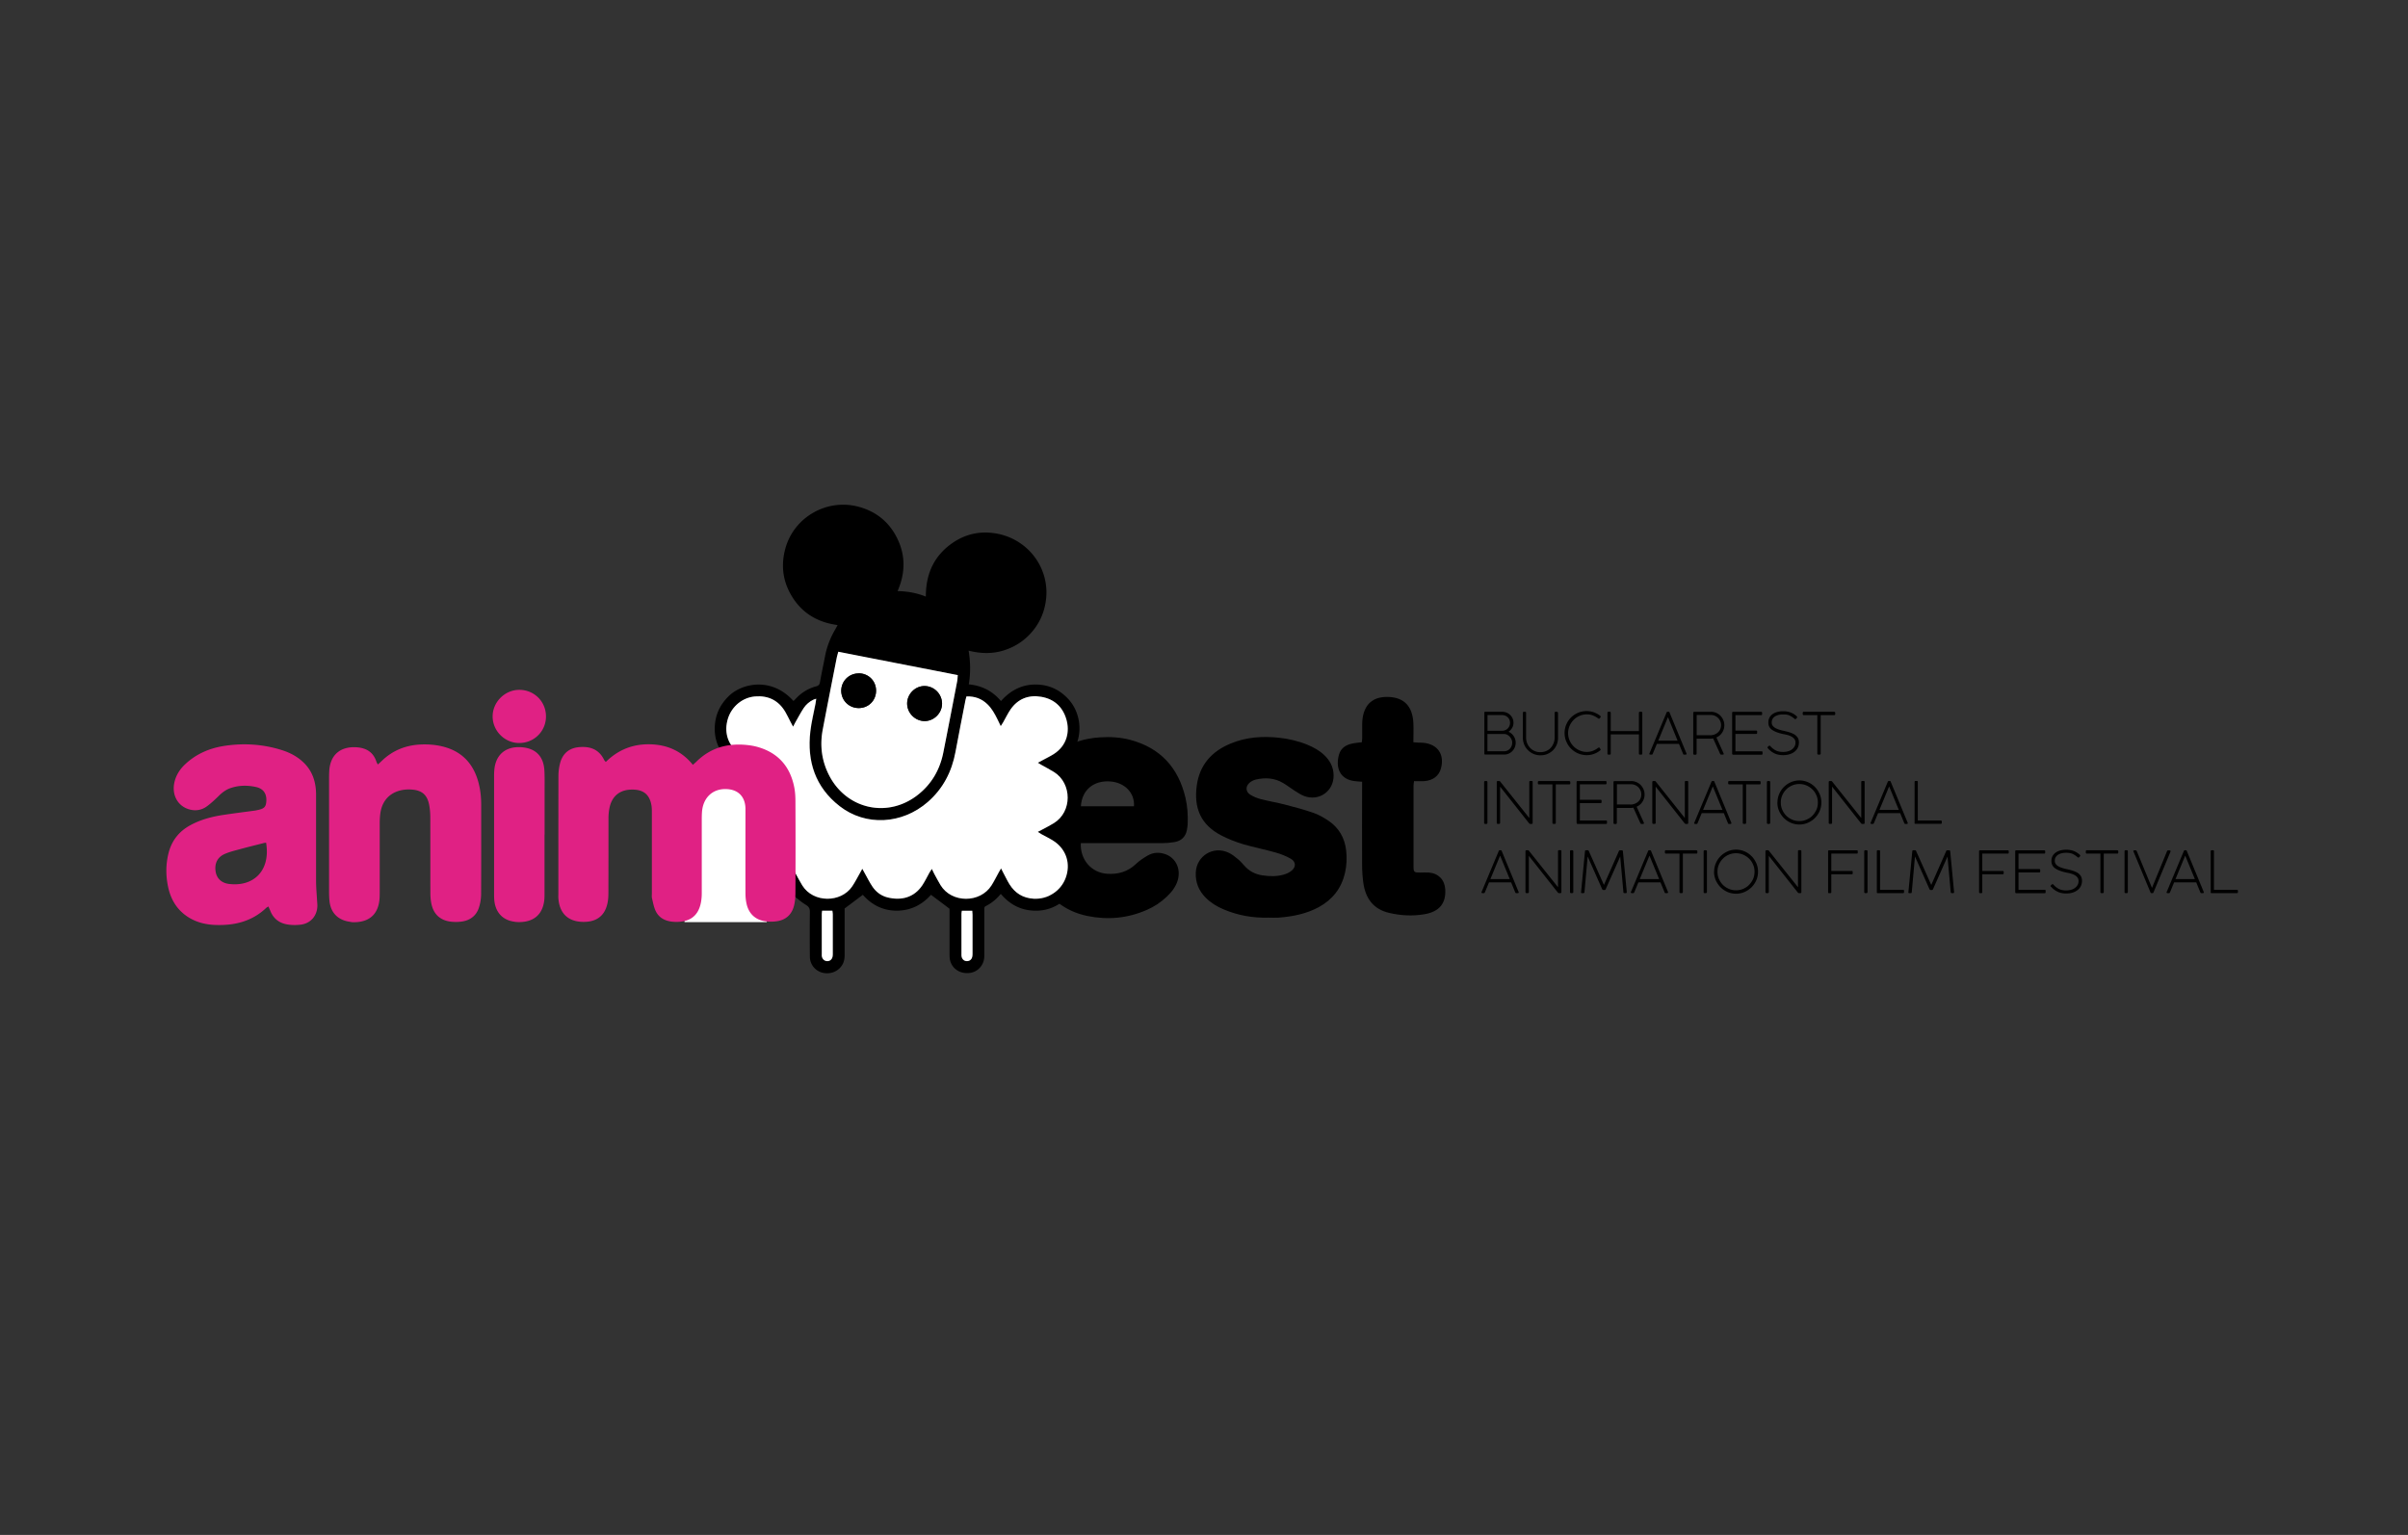
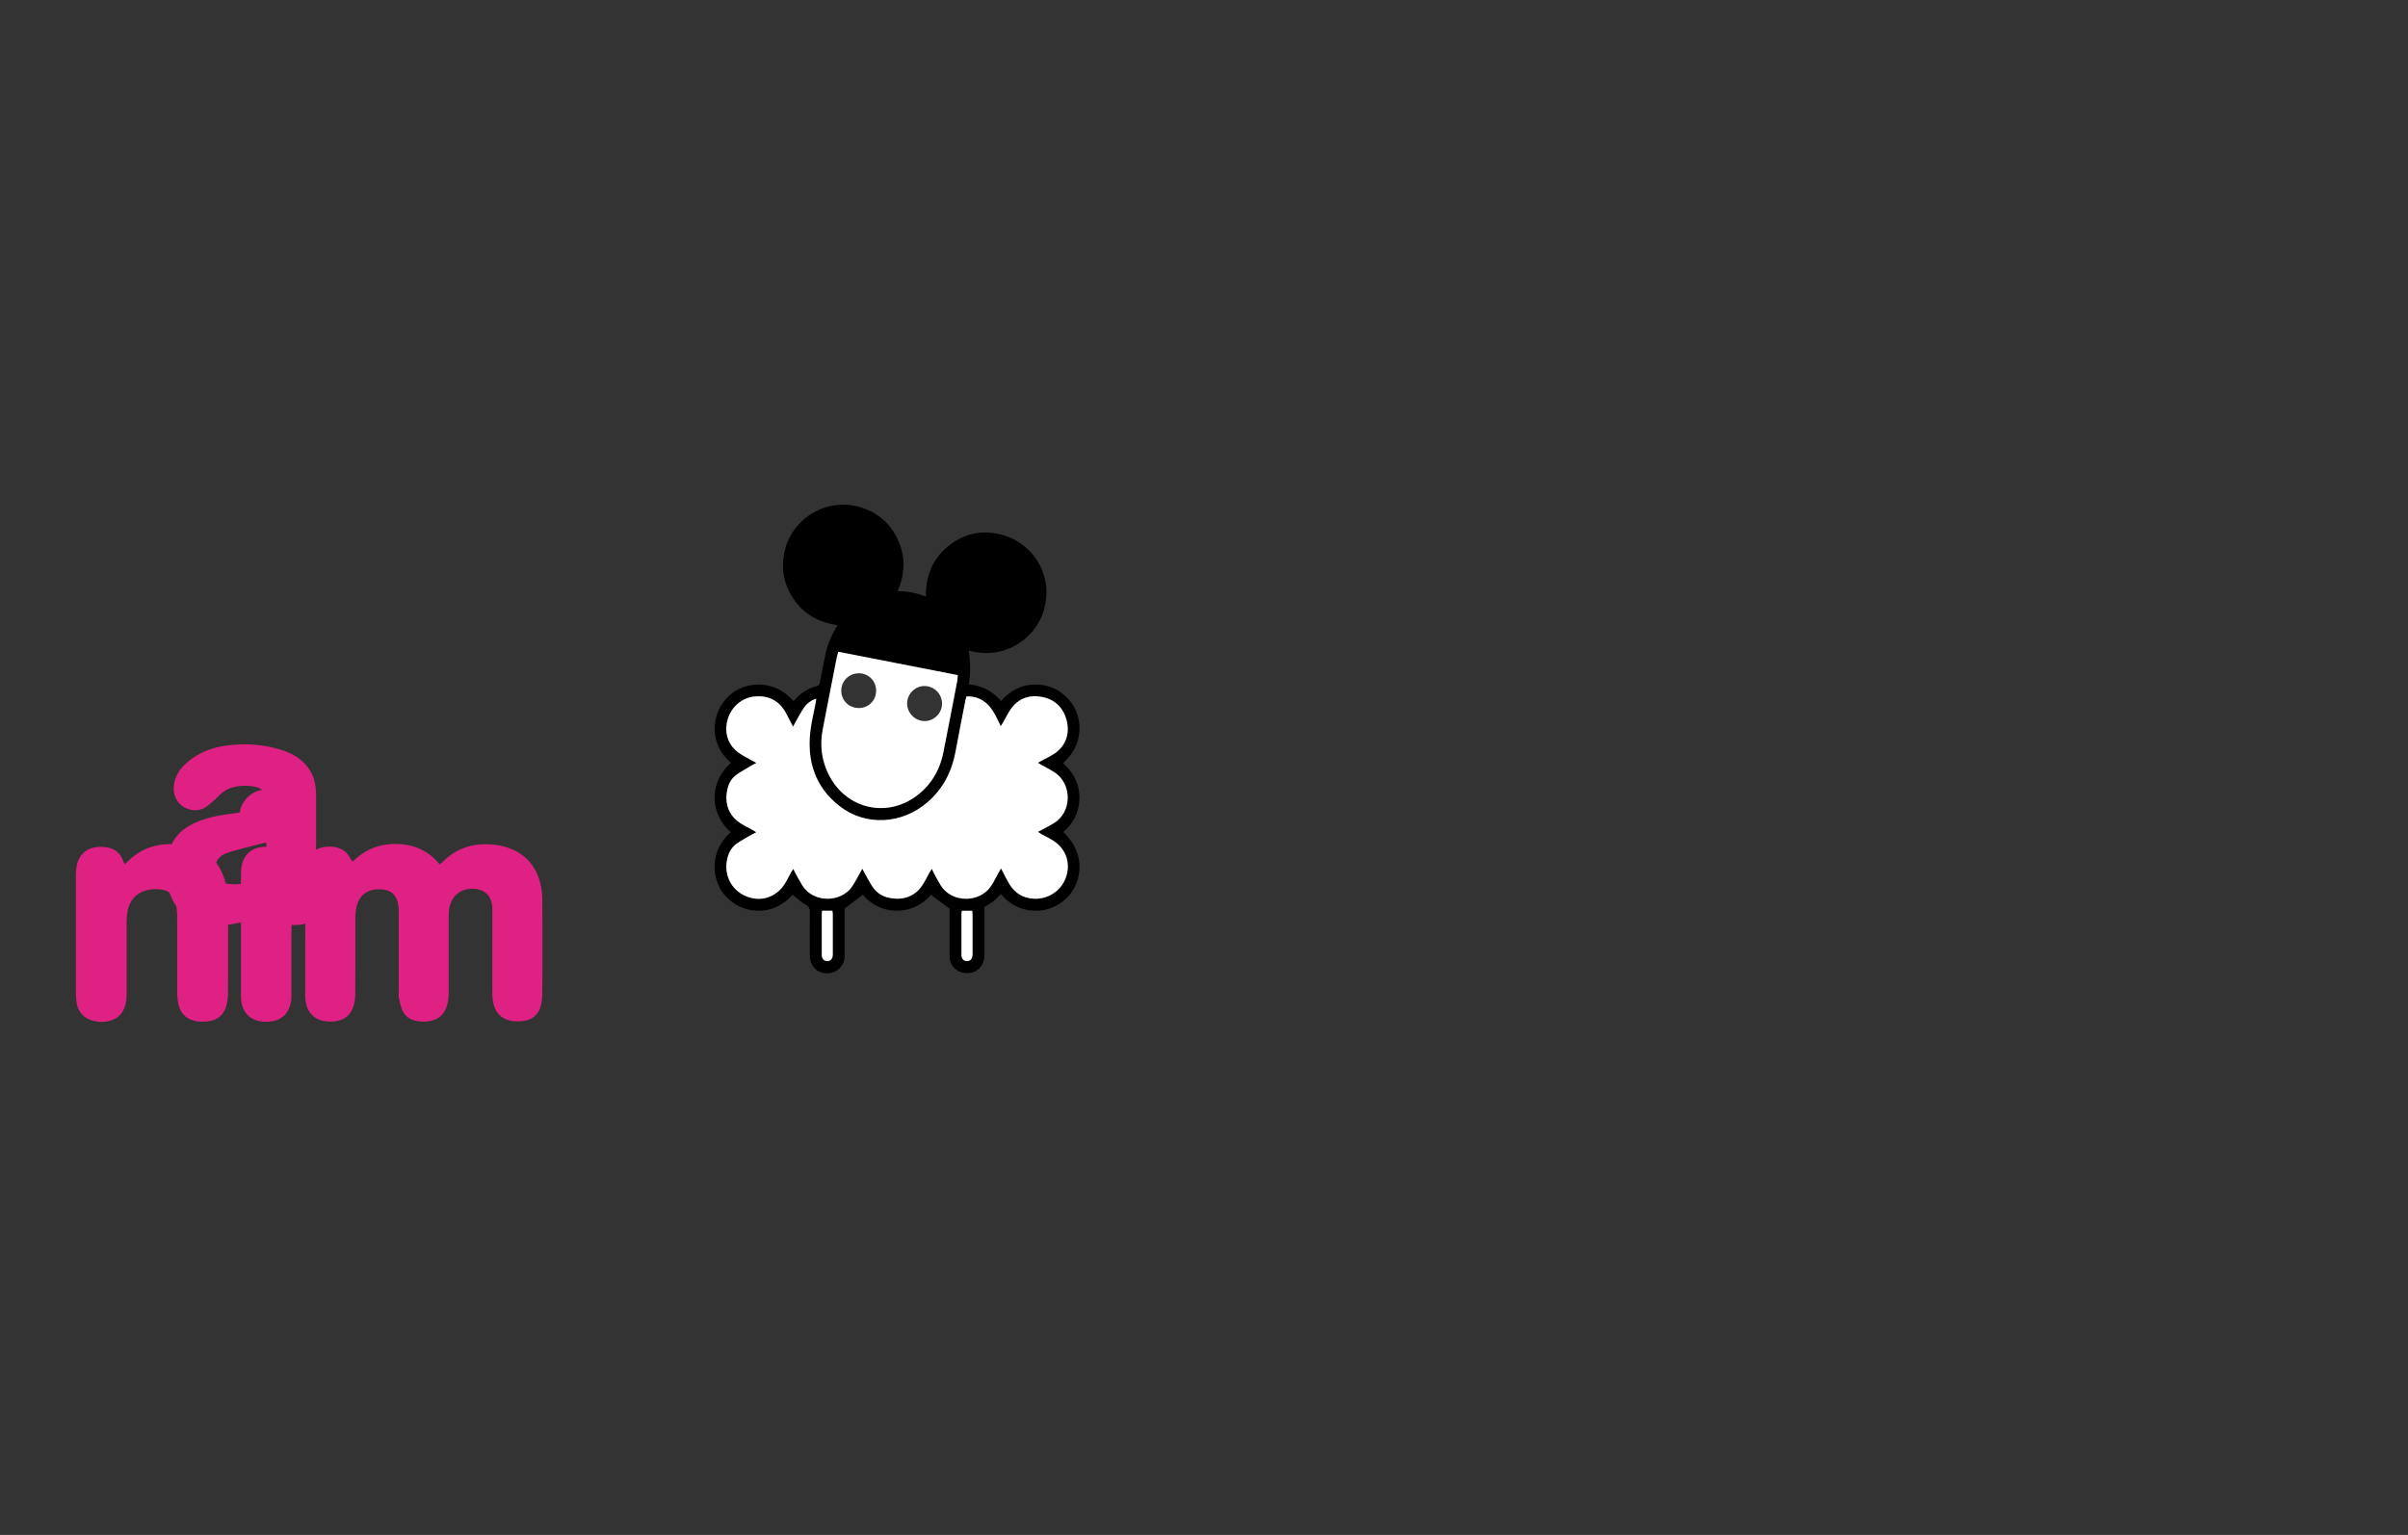
<svg xmlns="http://www.w3.org/2000/svg" id="ORGANIZACE" viewBox="0 0 315.17 200.94">
  <rect x="0" y="0" width="315.17" height="200.94" fill="#333333" stroke="none" />
  <defs>
    <style>.cls-1{fill:#fff}</style>
  </defs>
  <g id="ANIMEST">
-     <path d="M141.46 110.38c-.1 2.18 1.4 3.88 3.47 4.01 1.41.09 2.66-.26 3.72-1.26.46-.44 1-.8 1.55-1.12.73-.43 1.52-.47 2.32-.19 1.4.49 2.08 1.97 1.61 3.48-.26.83-.79 1.49-1.41 2.08-.77.74-1.65 1.32-2.62 1.74-2.51 1.1-5.12 1.34-7.79.79-2.97-.62-5.1-2.36-6.48-5.05-.76-1.49-1.18-3.08-1.33-4.73-.24-2.56-.1-5.08.88-7.49 1.57-3.85 4.47-5.84 8.58-6.11 1.35-.09 2.7-.01 4.02.34 3.91 1.06 6.24 3.63 7.17 7.53.27 1.14.35 2.31.3 3.48-.01.27-.06.55-.11.81-.18.89-.75 1.4-1.62 1.55-.54.09-1.09.14-1.64.14-3.3.01-6.59 0-9.89 0h-.73Zm6.96-4.83c.12-1.75-1.22-3.13-3.15-3.25-2.16-.14-3.67 1.14-3.8 3.25h6.95Zm17.6 14.58c-2.04.06-4.01-.29-5.89-1.09-.87-.37-1.67-.86-2.34-1.54-.9-.91-1.34-2-1.28-3.29.11-2.2 2.33-3.53 4.32-2.57.43.21.81.51 1.18.82.3.24.56.54.82.83.64.75 1.46 1.17 2.42 1.31.91.13 1.83.16 2.73-.09.39-.11.79-.28 1.09-.54.58-.49.54-1.16-.11-1.54-.61-.35-1.28-.62-1.95-.81-1.43-.41-2.9-.69-4.32-1.11-.96-.29-1.91-.66-2.8-1.12-2.76-1.41-3.65-3.64-3.25-6.56.37-2.7 1.96-4.47 4.43-5.49 2.04-.85 4.17-.99 6.34-.76 1.28.14 2.53.43 3.72.92.79.33 1.53.73 2.16 1.32.77.72 1.24 1.58 1.26 2.65.05 2.09-1.89 3.48-3.86 2.74-.44-.17-.85-.45-1.25-.7-.5-.32-.97-.69-1.48-.99-1.12-.68-2.34-.75-3.58-.47-.3.07-.61.23-.84.43-.55.48-.51 1.18.11 1.56.42.26.9.46 1.38.58 1.04.27 2.11.44 3.15.71 1.26.33 2.52.66 3.75 1.09.68.24 1.33.61 1.94 1.02 1.37.92 2.13 2.25 2.32 3.88.12 1.01.07 2.01-.16 3-.47 1.99-1.63 3.45-3.41 4.43-1.64.89-3.43 1.24-5.27 1.38-.43.03-.87 0-1.3 0Zm18.97-22.96c.28.02.45.04.63.05.23.01.46 0 .69.02 1.87.2 2.78 1.52 2.29 3.35-.26.98-1.03 1.58-2.18 1.67-.43.03-.86 0-1.34 0-.03.24-.07.42-.07.59v10.58c0 .74.08.8.85.8.39 0 .78-.03 1.17 0 1.24.1 2.06.95 2.13 2.19.12 1.83-.77 2.93-2.7 3.26-1.55.27-3.11.19-4.64-.17-2.08-.48-3.1-1.92-3.38-3.93-.11-.79-.16-1.6-.16-2.39-.02-3.34 0-6.69 0-10.03v-.82c-.28-.02-.52-.04-.76-.06-2.25-.16-2.73-1.89-2.26-3.51.23-.8.85-1.23 1.64-1.41.42-.1.86-.13 1.34-.19.02-.16.05-.34.05-.51v-1.79c0-.34.02-.69.08-1.02.37-1.98 1.66-2.67 3.37-2.61 2.05.07 3.14 1.24 3.25 3.41.04.82 0 1.64 0 2.55Z" />
    <path d="M124.26 118.95c-.86-.65-1.61-1.21-2.41-1.81-1.15 1.3-2.64 2.07-4.47 2.08-1.82 0-3.29-.76-4.45-2.08-.77.58-1.52 1.15-2.38 1.79v6.08c0 .44-.06.85-.27 1.23-.5.91-1.54 1.35-2.59 1.11a2.173 2.173 0 0 1-1.69-2.1c-.02-1.96-.02-3.92 0-5.88 0-.44-.13-.67-.52-.91-.61-.37-1.14-.85-1.74-1.32-1.3 1.44-2.94 2.23-4.95 2.06-1.46-.12-2.7-.75-3.74-1.8-1.75-1.77-2.49-5.72.6-8.46-2.73-2.35-2.91-6.51.02-9.07-1.49-1.33-2.27-2.97-2.1-4.99.12-1.45.73-2.67 1.76-3.7 1.78-1.79 5.7-2.57 8.52.59.08-.08.17-.15.24-.23.75-.83 1.66-1.4 2.73-1.69.35-.09.46-.26.51-.59.2-1.13.44-2.24.66-3.37.24-1.25.7-2.42 1.34-3.51.09-.16.18-.33.3-.55-2.74-.37-4.82-1.67-6.15-4.05-1.06-1.88-1.26-3.89-.69-5.97 1.12-4.09 5.38-6.55 9.51-5.49 2.39.62 4.15 2.06 5.2 4.3 1.04 2.21.98 4.46-.02 6.76 1.3.03 2.49.24 3.7.72-.01-2.97 1.07-5.35 3.49-7.02 1.69-1.17 3.58-1.58 5.59-1.26 4.15.65 7.05 4.35 6.67 8.46-.15 1.58-.7 3.01-1.71 4.26-1 1.24-2.27 2.1-3.79 2.59-1.51.49-3.04.45-4.65.05.24 1.5.27 2.92.02 4.41 1.7.17 3.1.86 4.21 2.19 1.34-1.51 2.97-2.29 4.96-2.15 1.54.1 2.82.76 3.87 1.9 1.9 2.07 2.18 5.85-.7 8.37 1.33 1.21 2.13 2.67 2.14 4.51 0 1.85-.75 3.33-2.12 4.52 3.23 3.01 2.28 6.88.46 8.62-1.25 1.19-2.72 1.77-4.44 1.66-1.69-.1-3.07-.86-4.19-2.19-.57.69-1.21 1.22-1.96 1.59-.23.11-.2.31-.2.5v6.05c0 1.15-.82 2.08-1.91 2.21-1.22.15-2.25-.49-2.56-1.61-.07-.28-.08-.57-.08-.86v-5.7c0-.12-.01-.23-.01-.24Zm2.26-27.77c-.05.19-.1.32-.12.45-.44 2.26-.89 4.52-1.31 6.79-.48 2.61-1.62 4.84-3.64 6.59-3.36 2.92-8.11 3.18-11.52.54-3.2-2.48-4.3-5.87-3.84-9.8.14-1.23.45-2.44.68-3.65.03-.18.06-.37.09-.62-.17.06-.28.08-.38.13-.51.26-.95.62-1.26 1.09-.39.6-.73 1.23-1.08 1.85-.09.16-.17.32-.31.59-.15-.27-.24-.43-.32-.6-.23-.45-.45-.9-.7-1.34-.88-1.51-2.21-2.16-3.95-2.02-1.64.13-3.05 1.28-3.56 2.91-.53 1.69-.07 3.35 1.3 4.38.57.43 1.22.74 1.84 1.1.16.09.32.18.59.32-.29.15-.48.24-.65.34-.66.4-1.35.76-1.97 1.21-.6.43-.97 1.06-1.15 1.77-.41 1.67-.06 3.42 1.64 4.54.52.34 1.08.61 1.62.91.14.08.27.17.49.3-.28.15-.47.24-.65.34-.62.36-1.25.7-1.84 1.1-.55.38-.95.92-1.17 1.56-.68 1.98.01 4.2 1.99 5.22 1.96 1.01 4.12.46 5.36-1.4.33-.5.58-1.05.87-1.58.07-.12.16-.24.29-.43.13.26.21.43.3.59.29.53.56 1.06.88 1.57 1.44 2.31 5.05 2.27 6.51.14.38-.56.69-1.17 1.02-1.75.09-.16.18-.32.32-.58.15.28.24.44.33.6.33.59.63 1.2 1.01 1.76.47.69 1.12 1.18 1.95 1.39 1.79.45 3.47.03 4.56-1.58.35-.53.63-1.11.94-1.67.08-.14.17-.26.31-.48.15.3.23.49.33.67.27.49.52.99.82 1.47 1.47 2.37 5.18 2.34 6.65.03.35-.55.64-1.15.96-1.72.08-.14.16-.28.3-.52.14.27.22.44.31.61.26.5.5 1.01.8 1.48.73 1.16 1.76 1.8 3.16 1.88 1.84.11 3.55-.97 4.19-2.71.67-1.81.11-3.68-1.47-4.78-.54-.37-1.14-.65-1.72-.97-.13-.07-.25-.16-.45-.29.25-.13.42-.21.58-.3.51-.28 1.03-.54 1.52-.84 2.42-1.49 2.38-5.19.04-6.68-.54-.34-1.11-.63-1.67-.94-.14-.08-.27-.16-.48-.29.25-.13.4-.21.55-.29.51-.28 1.04-.53 1.53-.84 1.77-1.12 2.12-2.97 1.65-4.57-.48-1.63-1.61-2.65-3.28-2.93-1.64-.28-3.04.25-4.01 1.64-.38.54-.66 1.14-.98 1.71-.08.14-.17.27-.31.49-.18-.37-.3-.64-.43-.89-.35-.71-.73-1.41-1.31-1.97-.75-.73-1.64-1.06-2.72-1.03Zm-16.8-5.85c-.09.33-.16.59-.22.86-.61 3.12-1.23 6.23-1.82 9.35-.4 2.13-.12 4.17.9 6.09 2.33 4.37 7.67 5.5 11.56 2.43 1.79-1.42 2.87-3.28 3.32-5.51.62-3.11 1.22-6.23 1.82-9.35.05-.26.05-.52.08-.81-5.23-1.02-10.4-2.03-15.64-3.06Zm16.16 33.91c-.02.16-.05.29-.05.43v5.28c0 .1 0 .19.02.29.07.36.34.59.68.6.35 0 .63-.2.71-.56.04-.17.04-.34.04-.52v-4.93c0-.19-.02-.38-.03-.58h-1.37Zm-18.29 0c-.02.17-.04.32-.04.47v5.22c0 .1 0 .19.01.29.07.38.36.63.72.63.35 0 .61-.23.68-.59.03-.15.03-.31.03-.46v-5.05c0-.16-.03-.33-.05-.5h-1.35Z" />
    <path class="cls-1" d="M126.52 91.17c1.08-.03 1.97.3 2.72 1.03.58.56.96 1.26 1.31 1.97.13.26.25.52.43.89.14-.22.23-.35.31-.49.33-.57.61-1.17.98-1.71.98-1.4 2.37-1.92 4.01-1.64 1.67.28 2.8 1.3 3.28 2.93.47 1.59.12 3.44-1.65 4.57-.49.31-1.02.56-1.53.84-.15.08-.3.16-.55.29.21.13.35.22.48.29.56.31 1.13.6 1.67.94 2.34 1.49 2.38 5.19-.04 6.68-.49.3-1.01.57-1.52.84-.16.09-.33.17-.58.3.2.13.32.21.45.29.57.32 1.18.6 1.72.97 1.59 1.1 2.15 2.97 1.47 4.78-.64 1.73-2.36 2.81-4.19 2.71-1.4-.08-2.43-.72-3.16-1.88-.3-.48-.53-.99-.8-1.48-.09-.17-.17-.33-.31-.61-.14.24-.23.38-.3.52-.32.58-.61 1.17-.96 1.72-1.47 2.31-5.18 2.34-6.65-.03-.29-.48-.55-.98-.82-1.47-.1-.18-.19-.37-.33-.67-.14.22-.24.35-.31.48-.31.56-.59 1.14-.94 1.67-1.08 1.61-2.76 2.03-4.56 1.58-.82-.21-1.48-.7-1.95-1.39-.38-.56-.68-1.17-1.01-1.76-.09-.16-.18-.32-.33-.6-.15.26-.23.42-.32.58-.34.59-.64 1.2-1.02 1.75-1.46 2.13-5.06 2.17-6.51-.14-.32-.51-.59-1.05-.88-1.57-.09-.16-.17-.33-.3-.59-.13.19-.22.31-.29.43-.29.52-.54 1.08-.87 1.58-1.24 1.86-3.39 2.41-5.36 1.4-1.98-1.02-2.67-3.24-1.99-5.22.22-.64.61-1.18 1.17-1.56.59-.4 1.22-.74 1.84-1.1.18-.1.37-.19.65-.34-.22-.13-.35-.22-.49-.3-.54-.3-1.11-.57-1.62-.91-1.7-1.12-2.05-2.87-1.64-4.54.18-.72.55-1.34 1.15-1.77.63-.45 1.31-.81 1.97-1.21.18-.11.36-.19.65-.34-.27-.15-.43-.23-.59-.32-.62-.36-1.28-.67-1.84-1.1-1.36-1.03-1.82-2.69-1.3-4.38.51-1.63 1.93-2.78 3.56-2.91 1.74-.14 3.06.52 3.95 2.02.25.43.47.89.7 1.34.09.16.18.32.32.6.14-.27.22-.43.31-.59.36-.62.69-1.26 1.08-1.85.31-.47.75-.84 1.26-1.09.1-.05.21-.07.38-.13-.04.25-.06.43-.09.62-.23 1.22-.54 2.43-.68 3.65-.46 3.93.65 7.32 3.84 9.8 3.41 2.65 8.16 2.38 11.52-.54 2.01-1.75 3.16-3.98 3.64-6.59.42-2.27.87-4.53 1.31-6.79.03-.13.07-.26.12-.45Z" />
    <path class="cls-1" d="M109.72 85.32c5.24 1.03 10.41 2.04 15.64 3.06-.03.29-.03.55-.08.81-.6 3.12-1.2 6.24-1.82 9.35-.45 2.23-1.52 4.09-3.32 5.51-3.89 3.07-9.23 1.94-11.56-2.43-1.02-1.92-1.3-3.97-.9-6.09.59-3.12 1.21-6.24 1.82-9.35.05-.26.13-.52.22-.86Zm2.66 2.83c-1.27 0-2.29 1.03-2.27 2.3.01 1.27 1.04 2.26 2.33 2.24 1.26-.02 2.23-1 2.23-2.27 0-1.28-1-2.28-2.28-2.28Zm8.64 6.25c1.25 0 2.3-1.07 2.28-2.32a2.315 2.315 0 0 0-2.27-2.27c-1.24-.02-2.3 1.03-2.3 2.29 0 1.25 1.05 2.3 2.3 2.3Zm4.87 24.83h1.37c0 .2.03.39.03.58v4.93c0 .17 0 .35-.04.52-.08.36-.36.57-.71.56-.34 0-.61-.24-.68-.6-.02-.09-.02-.19-.02-.29v-5.28c0-.13.03-.26.05-.43Zm-18.29-.01h1.35c.02.17.05.34.05.5v5.05c0 .15 0 .31-.03.46-.07.36-.34.59-.68.59-.36 0-.65-.24-.72-.63-.02-.09-.01-.19-.01-.29v-5.22c0-.15.03-.3.04-.47Z" />
-     <path d="M112.38 88.15c1.29 0 2.29.99 2.28 2.28 0 1.27-.97 2.25-2.23 2.27-1.28.02-2.31-.98-2.33-2.24-.01-1.27 1-2.29 2.27-2.3Zm8.65 6.25c-1.25 0-2.3-1.05-2.3-2.3 0-1.25 1.06-2.3 2.3-2.29 1.24.02 2.25 1.03 2.27 2.27.02 1.24-1.03 2.31-2.28 2.32Z" />
-     <path class="cls-1" d="M89.59 102.37h10.77v18.35H89.59z" />
-     <path d="M194.38 93.18h2.22c.21 0 .4.04.58.11a1.45 1.45 0 0 1 .79.75c.08.17.12.36.12.57 0 .26-.06.49-.18.69-.12.2-.28.37-.47.5a1.484 1.484 0 0 1 .68.57c.08.13.15.26.19.41.05.15.07.3.07.46 0 .2-.04.4-.11.58-.08.19-.18.35-.31.49s-.29.25-.47.34c-.18.08-.38.13-.58.13h-2.52c-.08 0-.11-.04-.11-.11v-5.36c0-.1.04-.14.12-.14Zm3.26 1.44c0-.15-.03-.28-.08-.4s-.13-.23-.22-.32c-.1-.09-.21-.16-.33-.21-.13-.05-.26-.08-.42-.08h-1.9v2.06h1.9c.15 0 .28-.03.41-.08.13-.05.24-.13.34-.22.1-.1.17-.21.22-.33.05-.13.08-.26.08-.42Zm.29 2.63c0-.15-.03-.29-.09-.43a1.28 1.28 0 0 0-.23-.37c-.1-.11-.21-.19-.34-.26a.857.857 0 0 0-.41-.1h-2.18v2.26h2.2a1.003 1.003 0 0 0 .74-.33c.09-.1.17-.22.22-.35.06-.13.08-.28.08-.43Zm1.81-3.93v3.23c0 .27.05.52.14.75.09.23.22.43.39.61.16.17.36.31.59.41.23.1.48.15.75.15s.53-.05.76-.15c.23-.1.43-.23.59-.41.16-.17.29-.38.38-.61.09-.23.14-.48.14-.75v-3.23c0-.09.05-.14.14-.14h.14s.08.01.11.04.05.06.05.1v3.28a2.24 2.24 0 0 1-.67 1.63c-.2.2-.45.36-.73.48s-.58.17-.9.17-.62-.06-.9-.18a2.287 2.287 0 0 1-1.4-2.12v-3.26s.01-.07.03-.1.05-.04.09-.04h.17s.07.01.1.04.04.06.04.1Zm9.44 4.58s.06-.04.1-.04c.04 0 .07.01.09.05l.11.17s.03.07.02.09c-.01.02-.03.05-.07.07-.23.19-.49.34-.79.45-.29.11-.62.17-.96.17a2.89 2.89 0 0 1-2.05-.85c-.26-.26-.47-.57-.62-.92-.15-.35-.23-.73-.23-1.13s.08-.78.23-1.13.36-.65.62-.91a2.898 2.898 0 0 1 3.01-.66c.29.11.56.26.8.45.05.04.07.08.07.11s0 .05-.01.06l-.13.17-.06.04c-.03.02-.07 0-.12-.03-.21-.16-.44-.29-.69-.39-.25-.1-.52-.15-.8-.15-.34 0-.65.06-.95.19s-.56.3-.78.53c-.22.22-.4.48-.53.78a2.419 2.419 0 0 0-.01 1.9c.13.3.3.56.53.79s.48.4.78.53c.3.13.61.2.94.2.29 0 .56-.05.81-.15.25-.1.48-.23.68-.39Zm5.33.76v-2.52h-3.69v2.52c0 .09-.04.13-.11.13h-.2c-.08 0-.12-.04-.12-.13v-5.34s0-.07.03-.1c.02-.03.05-.04.09-.04h.2c.08 0 .11.04.11.13v2.4h3.69v-2.39s0-.07.03-.1c.02-.03.05-.04.09-.04h.2c.08 0 .12.04.12.13v5.35c0 .09-.04.13-.13.13h-.19c-.08 0-.12-.04-.12-.13Zm4.01-5.38 2.21 5.35c.02.06.02.1 0 .12-.03.03-.06.04-.1.04h-.23c-.05 0-.09-.03-.11-.1l-.54-1.31h-2.89l-.54 1.3c-.03.07-.06.11-.11.11h-.23s-.07-.01-.09-.04c-.03-.03-.03-.07 0-.12l2.24-5.35c.02-.07.07-.1.13-.1h.14c.06 0 .1.03.13.1Zm-.21.6-1.27 3.08h2.53l-1.26-3.08Zm5.63-.7c.24 0 .47.05.68.14.21.09.4.22.56.38.16.16.28.35.37.56.09.21.14.44.14.68 0 .36-.1.68-.29.97-.19.29-.44.5-.75.63l.95 2.1s.02.07 0 .1c-.01.03-.05.05-.09.05h-.26s-.07-.02-.1-.07l-.93-2.06-.15.03c-.05 0-.11.01-.17.01h-1.84v1.96c0 .09-.05.14-.14.14h-.16c-.09 0-.14-.05-.14-.14v-5.34c0-.09.05-.13.14-.13h2.18Zm-.13 3.08c.19 0 .37-.03.55-.09.17-.06.33-.15.46-.26.13-.11.24-.25.32-.42s.12-.35.12-.56c0-.18-.03-.35-.1-.51a1.343 1.343 0 0 0-1.22-.82h-1.87v2.65h1.75Zm2.9 2.41v-5.36c0-.08.04-.12.12-.12h3.67c.09 0 .13.04.13.11v.2c0 .08-.04.12-.13.12h-3.36v2.02h2.7c.1 0 .14.04.14.12v.2c0 .08-.05.12-.14.12h-2.7v2.28h3.42c.09 0 .13.03.13.1v.23c0 .07-.04.11-.13.11h-3.72c-.08 0-.12-.04-.12-.12Zm4.69-.69s-.05-.06-.06-.1c-.01-.04 0-.07.04-.11l.15-.13s.07-.03.1-.02c.03.01.06.04.09.07.19.22.42.4.68.54s.59.21.97.21c.21 0 .41-.02.6-.07s.37-.12.52-.23c.15-.1.27-.23.37-.39s.14-.34.14-.55c0-.2-.06-.36-.17-.49s-.25-.24-.42-.32-.35-.15-.54-.19c-.19-.05-.37-.08-.52-.11-.62-.14-1.1-.32-1.42-.55s-.48-.54-.48-.95c0-.45.17-.81.52-1.08.35-.26.83-.4 1.44-.4.35 0 .67.06.97.17s.57.29.8.51c.02.03.04.06.04.09 0 .04-.01.07-.04.1l-.13.14s-.08.03-.11.02-.07-.04-.11-.08c-.19-.16-.38-.28-.58-.38s-.46-.15-.79-.15c-.18 0-.37 0-.55.04-.19.03-.35.09-.51.17s-.27.19-.37.33c-.1.14-.14.31-.14.53 0 .17.05.31.14.42.09.12.21.22.36.3.15.08.32.15.51.21s.39.11.59.15c.23.05.46.11.69.18.23.07.44.16.63.26.19.11.34.25.46.42.12.17.18.39.18.66s-.06.52-.17.73c-.11.21-.27.38-.46.52s-.41.24-.66.31c-.25.07-.51.1-.78.1-.41 0-.78-.07-1.1-.22s-.62-.37-.88-.67Zm4.69-4.8h3.95s.08.01.11.03c.03.02.05.06.05.1v.17c0 .09-.05.14-.15.14h-1.75v5.03c0 .09-.05.14-.14.14H238c-.09 0-.14-.05-.14-.14v-5.03h-1.77c-.09 0-.14-.05-.14-.15v-.15c0-.09.05-.14.14-.14Zm-41.84 14.54v-5.33c0-.09.05-.14.14-.14h.15c.1 0 .14.05.14.14v5.33c0 .09-.05.14-.14.14h-.15c-.1 0-.14-.05-.14-.14Zm5.91-.64v-4.71c0-.09.04-.13.13-.13h.18c.09 0 .13.04.13.12v5.39c0 .07-.04.11-.12.11h-.2s-.06 0-.08-.02c-.02-.02-.04-.03-.06-.05l-3.8-4.81v4.74c0 .09-.05.14-.14.14h-.16c-.09 0-.14-.05-.14-.14v-5.33c0-.09.04-.14.12-.14h.24s.05.01.07.04l3.82 4.79Zm1.26-4.83h3.95s.08.01.11.03c.03.02.05.06.05.1v.17c0 .09-.05.14-.15.14h-1.75v5.03c0 .09-.05.14-.14.14h-.16c-.09 0-.14-.05-.14-.14v-5.03h-1.77c-.09 0-.14-.05-.14-.15v-.15c0-.09.05-.14.14-.14Zm4.93 5.48v-5.36c0-.08.04-.12.12-.12h3.67c.09 0 .13.04.13.11v.2c0 .08-.04.12-.13.12h-3.36v2.02h2.7c.1 0 .14.04.14.12v.2c0 .08-.05.12-.14.12h-2.7v2.28h3.42c.09 0 .13.03.13.1v.23c0 .07-.04.11-.13.11h-3.72c-.08 0-.12-.04-.12-.12Zm7.15-5.48c.24 0 .47.05.68.14.21.09.4.22.56.38.16.16.28.35.37.56.09.21.14.44.14.68 0 .36-.1.68-.29.97s-.44.5-.75.63l.95 2.1s.02.07 0 .1c-.01.03-.05.05-.09.05h-.26s-.07-.02-.1-.07l-.93-2.06-.15.03c-.05 0-.11.01-.17.01h-1.84v1.96c0 .09-.05.14-.14.14h-.16c-.09 0-.14-.05-.14-.14v-5.34c0-.09.05-.13.14-.13h2.18Zm-.13 3.08c.19 0 .37-.03.55-.09.17-.06.33-.15.46-.26.13-.11.24-.25.32-.42.08-.16.12-.35.12-.56 0-.18-.03-.35-.1-.51a1.343 1.343 0 0 0-1.22-.82h-1.87v2.65h1.75Zm7.15 1.75v-4.71c0-.09.04-.13.13-.13h.18c.09 0 .13.04.13.12v5.39c0 .07-.04.11-.12.11h-.2s-.06 0-.08-.02c-.02-.02-.04-.03-.06-.05l-3.8-4.81v4.74c0 .09-.05.14-.14.14h-.16c-.09 0-.14-.05-.14-.14v-5.33c0-.09.04-.14.12-.14h.24s.05.01.07.04l3.82 4.79Zm3.87-4.73 2.21 5.35c.02.06.02.1 0 .12-.03.03-.06.04-.1.04h-.23c-.05 0-.09-.03-.11-.1l-.54-1.31h-2.89l-.54 1.3c-.03.07-.06.11-.11.11h-.23s-.07-.01-.09-.04c-.03-.03-.03-.07 0-.12l2.24-5.35c.02-.07.07-.1.13-.1h.14c.06 0 .1.03.13.1Zm-.21.6-1.27 3.07h2.53l-1.26-3.07Zm2.15-.7h3.95s.08.01.11.03c.03.02.05.06.05.1v.17c0 .09-.05.14-.15.14h-1.75v5.03c0 .09-.05.14-.14.14h-.16c-.09 0-.14-.05-.14-.14v-5.03h-1.77c-.09 0-.14-.05-.14-.15v-.15c0-.09.05-.14.14-.14Zm4.93 5.47v-5.33c0-.09.05-.14.14-.14h.15c.1 0 .14.05.14.14v5.33c0 .09-.05.14-.14.14h-.15c-.1 0-.14-.05-.14-.14Zm1.38-2.66c0-.4.08-.77.23-1.12a2.925 2.925 0 0 1 1.53-1.54 2.805 2.805 0 0 1 2.23 0c.35.15.65.36.91.62s.46.57.62.92c.15.35.23.72.23 1.12s-.08.77-.23 1.12c-.15.35-.36.65-.62.91s-.56.46-.91.62c-.35.15-.72.23-1.12.23s-.77-.08-1.12-.23c-.35-.15-.65-.36-.91-.62s-.46-.56-.62-.91c-.15-.35-.23-.72-.23-1.12Zm.44 0c0 .34.06.65.19.95.13.29.3.55.52.77s.48.39.77.52c.3.13.61.19.95.19s.65-.06.94-.19c.3-.13.56-.3.77-.52s.39-.48.52-.77c.13-.29.19-.61.19-.95s-.06-.65-.19-.94c-.13-.3-.3-.56-.52-.77a2.55 2.55 0 0 0-.77-.52c-.3-.13-.61-.19-.94-.19s-.65.06-.95.19c-.3.13-.56.3-.77.52-.22.22-.39.48-.52.77-.13.3-.19.61-.19.94Zm10.53 2.02v-4.71c0-.09.04-.13.13-.13h.18c.09 0 .13.04.13.12v5.39c0 .07-.04.11-.12.11h-.2s-.06 0-.08-.02c-.02-.02-.04-.03-.06-.05l-3.8-4.81v4.74c0 .09-.05.14-.14.14h-.16c-.09 0-.14-.05-.14-.14v-5.33c0-.09.04-.14.12-.14h.24s.05.01.07.04l3.82 4.79Zm3.86-4.73 2.21 5.35c.02.06.02.1 0 .12-.03.03-.06.04-.1.04h-.23c-.05 0-.09-.03-.11-.1l-.54-1.31h-2.89l-.54 1.3c-.03.07-.06.11-.11.11h-.23s-.07-.01-.09-.04c-.03-.03-.03-.07 0-.12l2.24-5.35c.02-.07.07-.1.13-.1h.14c.06 0 .1.03.13.1Zm-.21.6-1.27 3.07h2.53l-1.26-3.07Zm3.33 4.78v-5.36c0-.09.04-.13.11-.13h.2c.08 0 .11.04.11.13v5.05h3c.09 0 .14.04.14.11v.2c0 .08-.05.12-.14.12h-3.32c-.08 0-.11-.04-.11-.12Zm-54.04 3.68 2.21 5.35c.02.06.02.1 0 .12-.03.03-.06.04-.1.04h-.23c-.05 0-.09-.03-.11-.1l-.54-1.31h-2.89l-.54 1.3c-.03.07-.06.11-.11.11h-.23s-.07-.01-.09-.04c-.03-.03-.03-.07 0-.12l2.24-5.35c.02-.07.07-.1.13-.1h.14c.06 0 .1.03.13.1Zm-.21.6-1.27 3.07h2.53l-1.26-3.07Zm7.58 4.13v-4.71c0-.09.04-.13.13-.13h.18c.09 0 .13.04.13.12v5.39c0 .07-.04.11-.12.11h-.2s-.06 0-.08-.02c-.02-.02-.04-.03-.06-.05l-3.8-4.81v4.74c0 .09-.05.14-.14.14h-.16c-.09 0-.14-.05-.14-.14v-5.33c0-.09.04-.14.12-.14h.24s.05.01.07.04l3.82 4.79Zm1.57.64v-5.33c0-.09.05-.14.14-.14h.15c.1 0 .14.05.14.14v5.33c0 .09-.05.14-.14.14h-.15c-.1 0-.14-.05-.14-.14Zm4.22-.35-1.91-4.31-.42 4.68c0 .08-.05.12-.13.12h-.23s-.07-.01-.08-.04c0-.02-.01-.06 0-.1l.51-5.36c.01-.08.06-.11.14-.11h.26s.07.03.09.08l1.99 4.46 1.96-4.44c.02-.06.06-.09.11-.09h.28c.08 0 .12.04.13.11l.51 5.36c0 .09-.03.13-.11.13h-.2c-.08 0-.12-.04-.13-.11l-.42-4.68-1.91 4.3s-.03.05-.05.06c-.02.01-.04.02-.05.02h-.21s-.03 0-.06-.02c-.02 0-.04-.03-.06-.06Zm6.39-5.02 2.21 5.35c.02.06.02.1 0 .12-.03.03-.06.04-.1.04h-.23c-.05 0-.09-.03-.11-.1l-.54-1.31h-2.89l-.54 1.3c-.03.07-.06.11-.11.11h-.23s-.07-.01-.09-.04c-.03-.03-.03-.07 0-.12l2.24-5.35c.02-.07.07-.1.13-.1h.14c.06 0 .1.03.13.1Zm-.21.6-1.27 3.07h2.53l-1.26-3.07Zm2.16-.7H222s.08.01.11.03c.03.02.05.06.05.1v.17c0 .09-.05.14-.15.14h-1.75v5.03c0 .09-.05.14-.14.14h-.16c-.09 0-.14-.05-.14-.14v-5.03h-1.77c-.09 0-.14-.05-.14-.15v-.15c0-.09.05-.14.14-.14Zm4.93 5.47v-5.33c0-.09.05-.14.14-.14h.15c.1 0 .14.05.14.14v5.33c0 .09-.05.14-.14.14h-.15c-.1 0-.14-.05-.14-.14Zm1.37-2.66c0-.4.08-.77.23-1.12a2.925 2.925 0 0 1 1.53-1.54 2.805 2.805 0 0 1 2.23 0c.35.15.65.36.91.62s.46.57.62.92c.15.35.23.72.23 1.12s-.08.77-.23 1.12c-.15.35-.36.65-.62.91s-.56.46-.91.62c-.35.15-.72.23-1.12.23s-.77-.08-1.12-.23c-.35-.15-.65-.36-.91-.62s-.46-.56-.62-.91c-.15-.35-.23-.72-.23-1.12Zm.44 0c0 .34.06.65.19.95.13.29.3.55.52.77s.48.39.77.52c.3.13.61.19.95.19s.65-.06.94-.19c.3-.13.56-.3.77-.52s.39-.48.52-.77c.13-.29.19-.61.19-.95s-.06-.65-.19-.94c-.13-.3-.3-.56-.52-.77a2.55 2.55 0 0 0-.77-.52c-.3-.13-.61-.19-.94-.19s-.65.06-.95.19c-.3.13-.56.3-.77.52-.22.22-.39.48-.52.77-.13.3-.19.61-.19.94Zm10.54 2.02v-4.71c0-.09.04-.13.13-.13h.18c.09 0 .13.04.13.12v5.39c0 .07-.04.11-.12.11h-.2s-.06 0-.08-.02c-.02-.02-.04-.03-.06-.05l-3.8-4.81v4.74c0 .09-.05.14-.14.14h-.16c-.09 0-.14-.05-.14-.14v-5.33c0-.09.04-.14.12-.14h.24s.05.01.07.04l3.82 4.79Zm3.94.66v-5.36c0-.08.04-.12.11-.12h3.66c.08 0 .11.04.11.12v.18c0 .09-.04.13-.11.13h-3.35v2.27h2.69c.08 0 .11.04.11.12v.2c0 .07-.04.11-.11.11h-2.69v2.35c0 .08-.04.12-.12.12h-.19c-.08 0-.11-.04-.11-.12Zm4.73-.02v-5.33c0-.09.05-.14.14-.14h.15c.1 0 .14.05.14.14v5.33c0 .09-.05.14-.14.14h-.15c-.1 0-.14-.05-.14-.14Zm1.65.02v-5.36c0-.09.04-.13.11-.13h.2c.08 0 .11.04.11.13v5.05h3c.09 0 .14.04.14.11v.2c0 .08-.05.12-.14.12h-3.32c-.08 0-.11-.04-.11-.12Zm6.9-.37-1.91-4.31-.42 4.68c0 .08-.05.12-.13.12h-.23s-.07-.01-.08-.04c0-.02-.01-.06 0-.1l.51-5.36c.01-.08.06-.11.14-.11h.26s.07.03.09.08l1.99 4.46 1.96-4.44c.02-.06.06-.09.11-.09h.28c.08 0 .12.04.13.11l.51 5.36c0 .09-.03.13-.11.13h-.2c-.08 0-.12-.04-.13-.11l-.42-4.68-1.91 4.3s-.03.05-.05.06c-.02.01-.04.02-.05.02h-.21s-.03 0-.06-.02c-.02 0-.04-.03-.06-.06Zm6.48.37v-5.36c0-.08.04-.12.11-.12h3.66c.08 0 .11.04.11.12v.18c0 .09-.04.13-.11.13h-3.35v2.27h2.69c.08 0 .11.04.11.12v.2c0 .07-.04.11-.11.11h-2.69v2.35c0 .08-.04.12-.12.12h-.19c-.08 0-.11-.04-.11-.12Zm4.73 0v-5.36c0-.08.04-.12.12-.12h3.67c.09 0 .13.04.13.11v.2c0 .08-.04.12-.13.12h-3.36v2.02h2.7c.1 0 .14.04.14.12v.2c0 .08-.05.12-.14.12h-2.7v2.28h3.42c.09 0 .13.03.13.1v.23c0 .07-.04.11-.13.11h-3.72c-.08 0-.12-.04-.12-.12Zm4.69-.69s-.05-.06-.06-.1c-.01-.03 0-.07.04-.11l.15-.13s.07-.03.1-.02c.03.01.06.04.09.07.19.22.42.4.68.54s.59.21.97.21c.21 0 .41-.02.6-.07s.37-.12.52-.23c.15-.1.27-.23.37-.39s.14-.34.14-.55c0-.2-.06-.36-.17-.49s-.25-.24-.42-.32-.35-.15-.54-.19c-.19-.05-.37-.08-.52-.11-.62-.14-1.1-.32-1.42-.55s-.48-.54-.48-.95c0-.45.17-.81.52-1.08.35-.26.83-.4 1.44-.4.35 0 .67.06.97.17.3.12.57.29.8.51.02.03.04.06.04.09 0 .04-.01.07-.04.1l-.13.14s-.08.03-.11.01c-.04-.01-.07-.04-.11-.08-.19-.16-.38-.28-.58-.38-.2-.1-.46-.15-.79-.16-.18 0-.37 0-.55.04-.19.03-.35.09-.51.17-.15.08-.27.19-.37.33-.1.14-.14.31-.14.53 0 .17.05.31.14.42.09.12.21.22.36.3.15.08.32.15.51.21s.39.11.59.15c.23.05.46.11.69.18.23.07.44.16.63.26s.34.25.46.42.18.39.18.66-.06.52-.17.73c-.11.21-.27.38-.46.52s-.41.24-.66.31c-.25.07-.51.1-.78.1-.41 0-.78-.07-1.1-.22s-.62-.37-.88-.67Zm4.69-4.8h3.95s.08.01.11.03c.03.02.05.06.05.1v.17c0 .09-.05.14-.15.14h-1.75v5.03c0 .09-.05.14-.14.14h-.16c-.09 0-.14-.05-.14-.14v-5.03h-1.77c-.09 0-.14-.05-.14-.15v-.15c0-.09.05-.14.14-.14Zm4.93 5.47v-5.33c0-.09.05-.14.14-.14h.15c.1 0 .14.05.14.14v5.33c0 .09-.05.14-.14.14h-.15c-.1 0-.14-.05-.14-.14Zm6.02-5.3-2.23 5.34c-.03.07-.07.1-.13.1h-.14c-.06 0-.1-.03-.13-.1l-2.22-5.34c-.03-.06-.02-.1 0-.12s.06-.04.09-.04h.23s.08.04.11.11l1.99 4.81 1.97-4.81s.03-.07.06-.08.04-.02.06-.02h.23s.07.01.09.04.03.07 0 .12Zm2.13-.07 2.21 5.35c.02.06.02.1 0 .12-.03.03-.06.04-.1.04h-.23c-.05 0-.09-.03-.11-.1l-.54-1.31h-2.89l-.54 1.3c-.03.07-.06.11-.11.11h-.23s-.07-.01-.09-.04c-.03-.03-.03-.07 0-.12l2.24-5.35c.02-.07.07-.1.13-.1h.14c.06 0 .1.03.13.1Zm-.21.6-1.27 3.07h2.53l-1.26-3.07Zm3.34 4.79v-5.36c0-.09.04-.13.11-.13h.2c.08 0 .11.04.11.13v5.05h3c.09 0 .14.04.14.11v.2c0 .08-.05.12-.14.12h-3.32c-.08 0-.11-.04-.11-.12Z" />
-     <path d="M35.13 118.67c-.14.09-.23.13-.29.19-1.87 1.77-4.14 2.32-6.64 2.23-1.43-.05-2.76-.41-3.92-1.27-1.26-.93-1.96-2.22-2.28-3.72-.31-1.47-.31-2.95.06-4.42.41-1.62 1.36-2.83 2.82-3.63 1.36-.75 2.84-1.14 4.37-1.37 1.33-.2 2.67-.37 4.01-.55.25-.03.5-.09.74-.15.59-.16.8-.4.85-1 .1-1.05-.36-1.75-1.39-1.96-1.09-.23-2.18-.22-3.25.14-.58.19-1.05.53-1.49.95-.52.51-1.05 1.02-1.64 1.45-.63.46-1.37.62-2.15.44-1.59-.36-2.47-1.84-2.11-3.54.21-.98.73-1.77 1.45-2.44 1.42-1.32 3.13-2.06 5.02-2.36 2.54-.4 5.07-.25 7.54.52 1.13.35 2.16.89 3 1.74 1.13 1.14 1.54 2.57 1.54 4.13v11.27c0 .85.08 1.69.13 2.54.01.23.04.46.04.69-.01 1.33-.87 2.34-2.18 2.5-.56.07-1.15.07-1.71-.02-1.1-.17-1.89-.78-2.29-1.84-.06-.15-.13-.29-.22-.51Zm-.31-8.35c-.14.02-.23.03-.31.05-1.06.27-2.12.53-3.18.82-.66.18-1.33.34-1.95.62-.95.43-1.33 1.28-1.15 2.33.15.86.76 1.46 1.75 1.58 3.13.39 5.46-1.65 4.85-5.39Zm33.13-13.05c-1.88 0-3.46-1.57-3.47-3.45-.02-1.9 1.59-3.51 3.49-3.51 1.96 0 3.5 1.55 3.49 3.49 0 1.94-1.57 3.48-3.52 3.47Zm11.32 2.5c1.64-1.63 3.58-2.39 5.85-2.33 2.26.06 4.12.9 5.57 2.69.19-.18.33-.29.46-.42 1.84-1.82 4.08-2.44 6.61-2.18.5.05 1 .14 1.48.28 2.59.76 4.14 2.51 4.69 5.13.14.64.18 1.32.18 1.98.02 3.98.02 7.97 0 11.95 0 .59-.05 1.2-.2 1.76-.31 1.14-1.1 1.83-2.29 1.98-.45.06-.91.07-1.36.01-1.36-.16-2.26-.98-2.55-2.32-.1-.44-.14-.91-.14-1.36-.01-3.39 0-6.78 0-10.17v-.96c-.05-1.54-.97-2.46-2.51-2.51-1.78-.06-3.04 1.12-3.18 2.99-.03.41-.03.82-.03 1.24v9.41c0 .39-.03.78-.1 1.16-.37 2.04-1.74 2.62-3.32 2.59-1.07-.02-2.07-.35-2.59-1.38-.26-.52-.36-1.12-.5-1.7-.05-.22-.02-.46-.02-.68v-10.44c0-.32 0-.64-.04-.96-.27-1.86-1.47-2.19-2.67-2.16-1.56.04-2.56.92-2.85 2.46-.08.42-.12.86-.12 1.3 0 3.27 0 6.55-.01 9.82 0 .43-.03.87-.12 1.29-.4 1.9-1.74 2.52-3.37 2.44-1.9-.09-2.94-1.22-3.06-3.13-.01-.18 0-.37 0-.55 0-5.13 0-10.26.01-15.39 0-.63.09-1.29.27-1.89.37-1.15 1.2-1.8 2.43-1.91 1.46-.13 2.62.29 3.29 1.69.03.06.08.1.2.24Zm-29.82.32c.2-.18.36-.33.52-.48 1.45-1.4 3.2-2.08 5.21-2.15.92-.03 1.83.04 2.73.26 2.42.59 3.95 2.11 4.65 4.49.3 1.02.42 2.06.42 3.12 0 3.89.01 7.79-.01 11.68 0 .61-.1 1.24-.29 1.82-.34 1.04-1.13 1.65-2.22 1.81-.47.07-.96.07-1.43.02-1.41-.16-2.29-.98-2.57-2.36-.09-.44-.13-.91-.13-1.36-.01-3.3 0-6.6-.01-9.9 0-.52-.04-1.05-.13-1.57-.23-1.34-.89-1.99-2.24-2.1-1.99-.17-3.92.76-4.19 3.27a10 10 0 0 0-.06 1.1v8.93c0 .39 0 .78-.04 1.17-.24 2.09-1.58 2.93-3.48 2.89-.14 0-.27-.04-.41-.06-1.56-.22-2.51-1.21-2.65-2.77-.04-.39-.05-.78-.05-1.17v-14.91c0-.32.01-.64.03-.96.14-2 1.4-3.11 3.41-3.04 1.34.05 2.34.58 2.77 1.93.03.1.1.2.19.35Zm21.82 9.16v7.62c0 .32 0 .64-.03.96-.23 2.04-1.55 2.94-3.48 2.88-.32-.01-.64-.07-.95-.15-1.22-.34-1.97-1.3-2.11-2.67-.03-.3-.03-.59-.03-.89v-15.38c0-.23 0-.46.02-.69.12-2.08 1.45-3.25 3.54-3.11 1.84.12 2.9 1.15 3.02 3 .05.84.03 1.69.03 2.54v5.9Z" style="fill:#e02184" />
+     <path d="M35.13 118.67c-.14.09-.23.13-.29.19-1.87 1.77-4.14 2.32-6.64 2.23-1.43-.05-2.76-.41-3.92-1.27-1.26-.93-1.96-2.22-2.28-3.72-.31-1.47-.31-2.95.06-4.42.41-1.62 1.36-2.83 2.82-3.63 1.36-.75 2.84-1.14 4.37-1.37 1.33-.2 2.67-.37 4.01-.55.25-.03.5-.09.74-.15.59-.16.8-.4.85-1 .1-1.05-.36-1.75-1.39-1.96-1.09-.23-2.18-.22-3.25.14-.58.19-1.05.53-1.49.95-.52.51-1.05 1.02-1.64 1.45-.63.46-1.37.62-2.15.44-1.59-.36-2.47-1.84-2.11-3.54.21-.98.73-1.77 1.45-2.44 1.42-1.32 3.13-2.06 5.02-2.36 2.54-.4 5.07-.25 7.54.52 1.13.35 2.16.89 3 1.74 1.13 1.14 1.54 2.57 1.54 4.13v11.27c0 .85.08 1.69.13 2.54.01.23.04.46.04.69-.01 1.33-.87 2.34-2.18 2.5-.56.07-1.15.07-1.71-.02-1.1-.17-1.89-.78-2.29-1.84-.06-.15-.13-.29-.22-.51Zm-.31-8.35c-.14.02-.23.03-.31.05-1.06.27-2.12.53-3.18.82-.66.18-1.33.34-1.95.62-.95.43-1.33 1.28-1.15 2.33.15.86.76 1.46 1.75 1.58 3.13.39 5.46-1.65 4.85-5.39Zc-1.88 0-3.46-1.57-3.47-3.45-.02-1.9 1.59-3.51 3.49-3.51 1.96 0 3.5 1.55 3.49 3.49 0 1.94-1.57 3.48-3.52 3.47Zm11.32 2.5c1.64-1.63 3.58-2.39 5.85-2.33 2.26.06 4.12.9 5.57 2.69.19-.18.33-.29.46-.42 1.84-1.82 4.08-2.44 6.61-2.18.5.05 1 .14 1.48.28 2.59.76 4.14 2.51 4.69 5.13.14.64.18 1.32.18 1.98.02 3.98.02 7.97 0 11.95 0 .59-.05 1.2-.2 1.76-.31 1.14-1.1 1.83-2.29 1.98-.45.06-.91.07-1.36.01-1.36-.16-2.26-.98-2.55-2.32-.1-.44-.14-.91-.14-1.36-.01-3.39 0-6.78 0-10.17v-.96c-.05-1.54-.97-2.46-2.51-2.51-1.78-.06-3.04 1.12-3.18 2.99-.03.41-.03.82-.03 1.24v9.41c0 .39-.03.78-.1 1.16-.37 2.04-1.74 2.62-3.32 2.59-1.07-.02-2.07-.35-2.59-1.38-.26-.52-.36-1.12-.5-1.7-.05-.22-.02-.46-.02-.68v-10.44c0-.32 0-.64-.04-.96-.27-1.86-1.47-2.19-2.67-2.16-1.56.04-2.56.92-2.85 2.46-.08.42-.12.86-.12 1.3 0 3.27 0 6.55-.01 9.82 0 .43-.03.87-.12 1.29-.4 1.9-1.74 2.52-3.37 2.44-1.9-.09-2.94-1.22-3.06-3.13-.01-.18 0-.37 0-.55 0-5.13 0-10.26.01-15.39 0-.63.09-1.29.27-1.89.37-1.15 1.2-1.8 2.43-1.91 1.46-.13 2.62.29 3.29 1.69.03.06.08.1.2.24Zm-29.82.32c.2-.18.36-.33.52-.48 1.45-1.4 3.2-2.08 5.21-2.15.92-.03 1.83.04 2.73.26 2.42.59 3.95 2.11 4.65 4.49.3 1.02.42 2.06.42 3.12 0 3.89.01 7.79-.01 11.68 0 .61-.1 1.24-.29 1.82-.34 1.04-1.13 1.65-2.22 1.81-.47.07-.96.07-1.43.02-1.41-.16-2.29-.98-2.57-2.36-.09-.44-.13-.91-.13-1.36-.01-3.3 0-6.6-.01-9.9 0-.52-.04-1.05-.13-1.57-.23-1.34-.89-1.99-2.24-2.1-1.99-.17-3.92.76-4.19 3.27a10 10 0 0 0-.06 1.1v8.93c0 .39 0 .78-.04 1.17-.24 2.09-1.58 2.93-3.48 2.89-.14 0-.27-.04-.41-.06-1.56-.22-2.51-1.21-2.65-2.77-.04-.39-.05-.78-.05-1.17v-14.91c0-.32.01-.64.03-.96.14-2 1.4-3.11 3.41-3.04 1.34.05 2.34.58 2.77 1.93.03.1.1.2.19.35Zm21.82 9.16v7.62c0 .32 0 .64-.03.96-.23 2.04-1.55 2.94-3.48 2.88-.32-.01-.64-.07-.95-.15-1.22-.34-1.97-1.3-2.11-2.67-.03-.3-.03-.59-.03-.89v-15.38c0-.23 0-.46.02-.69.12-2.08 1.45-3.25 3.54-3.11 1.84.12 2.9 1.15 3.02 3 .05.84.03 1.69.03 2.54v5.9Z" style="fill:#e02184" />
  </g>
</svg>